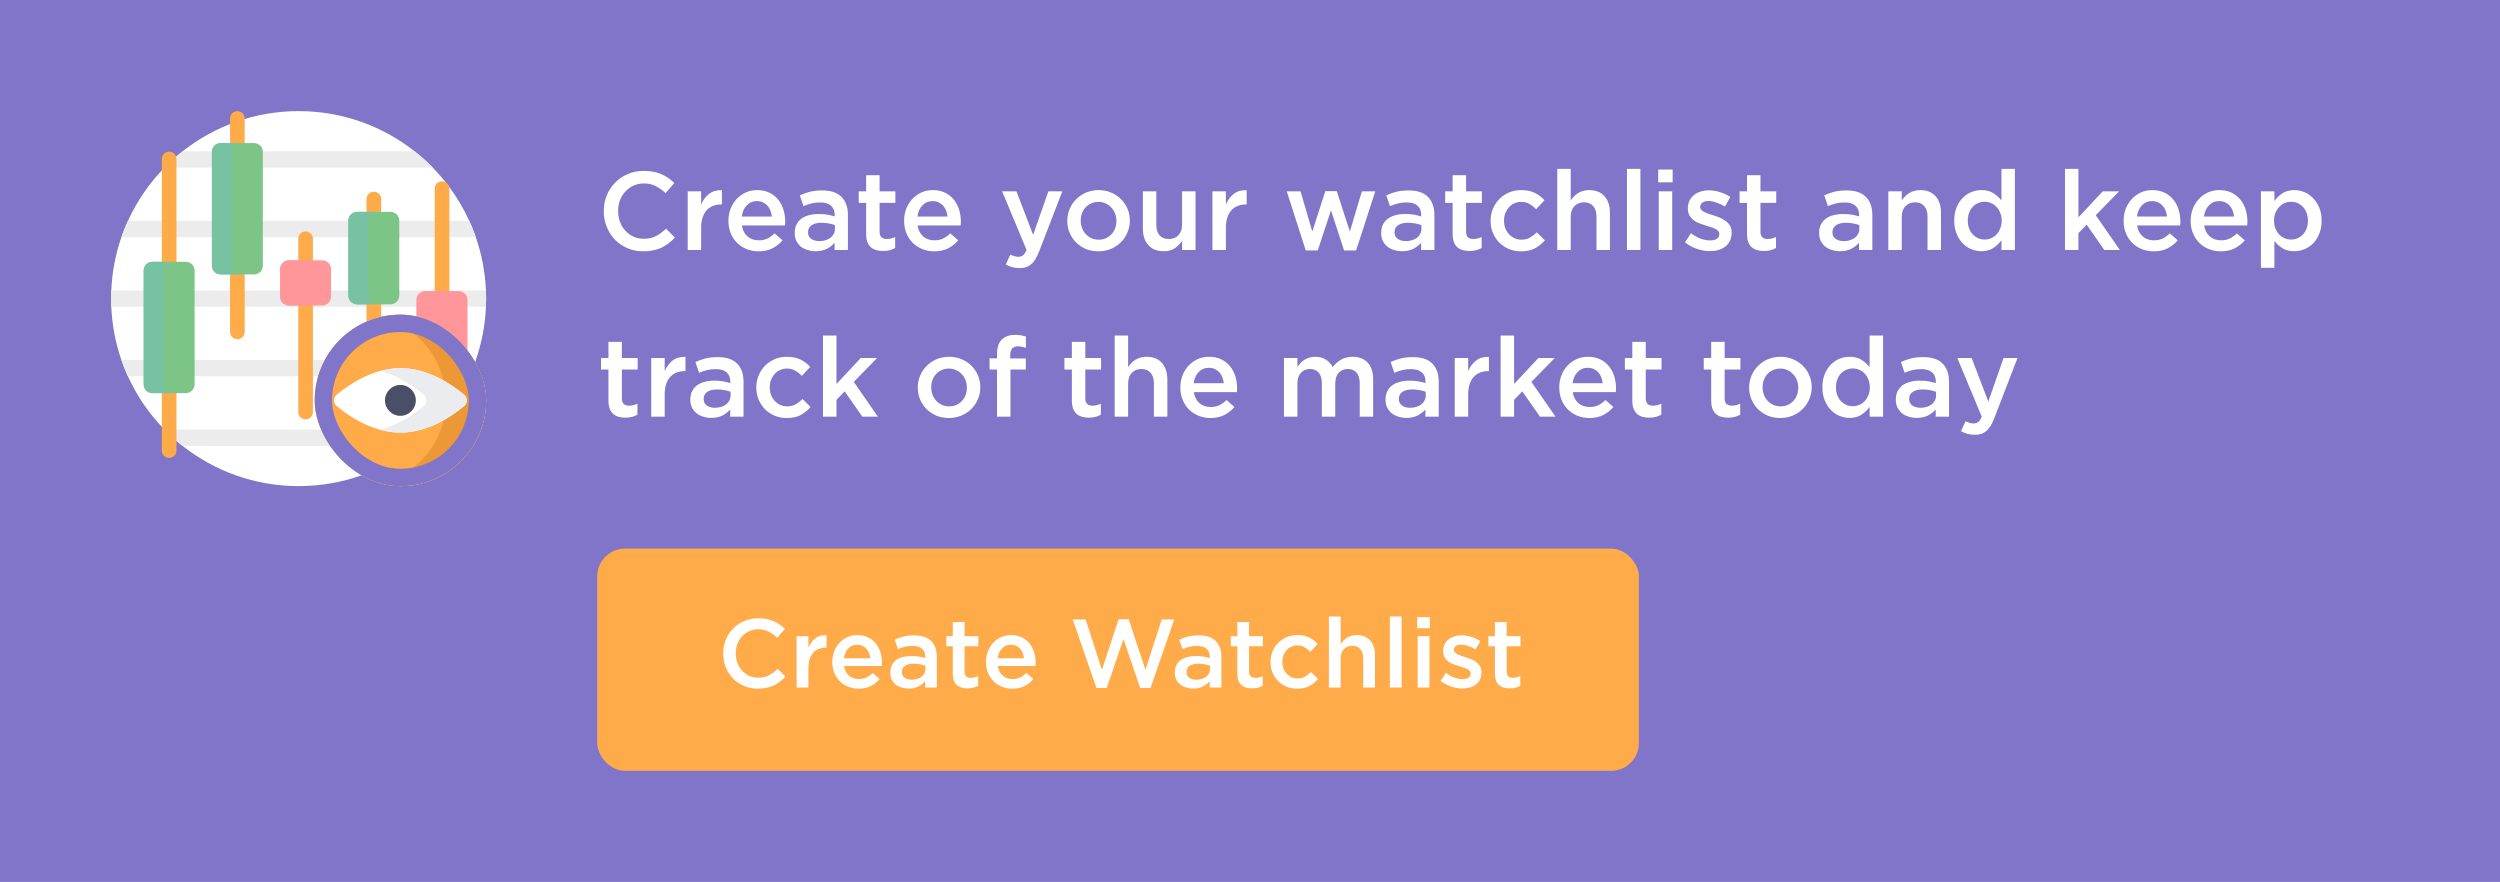
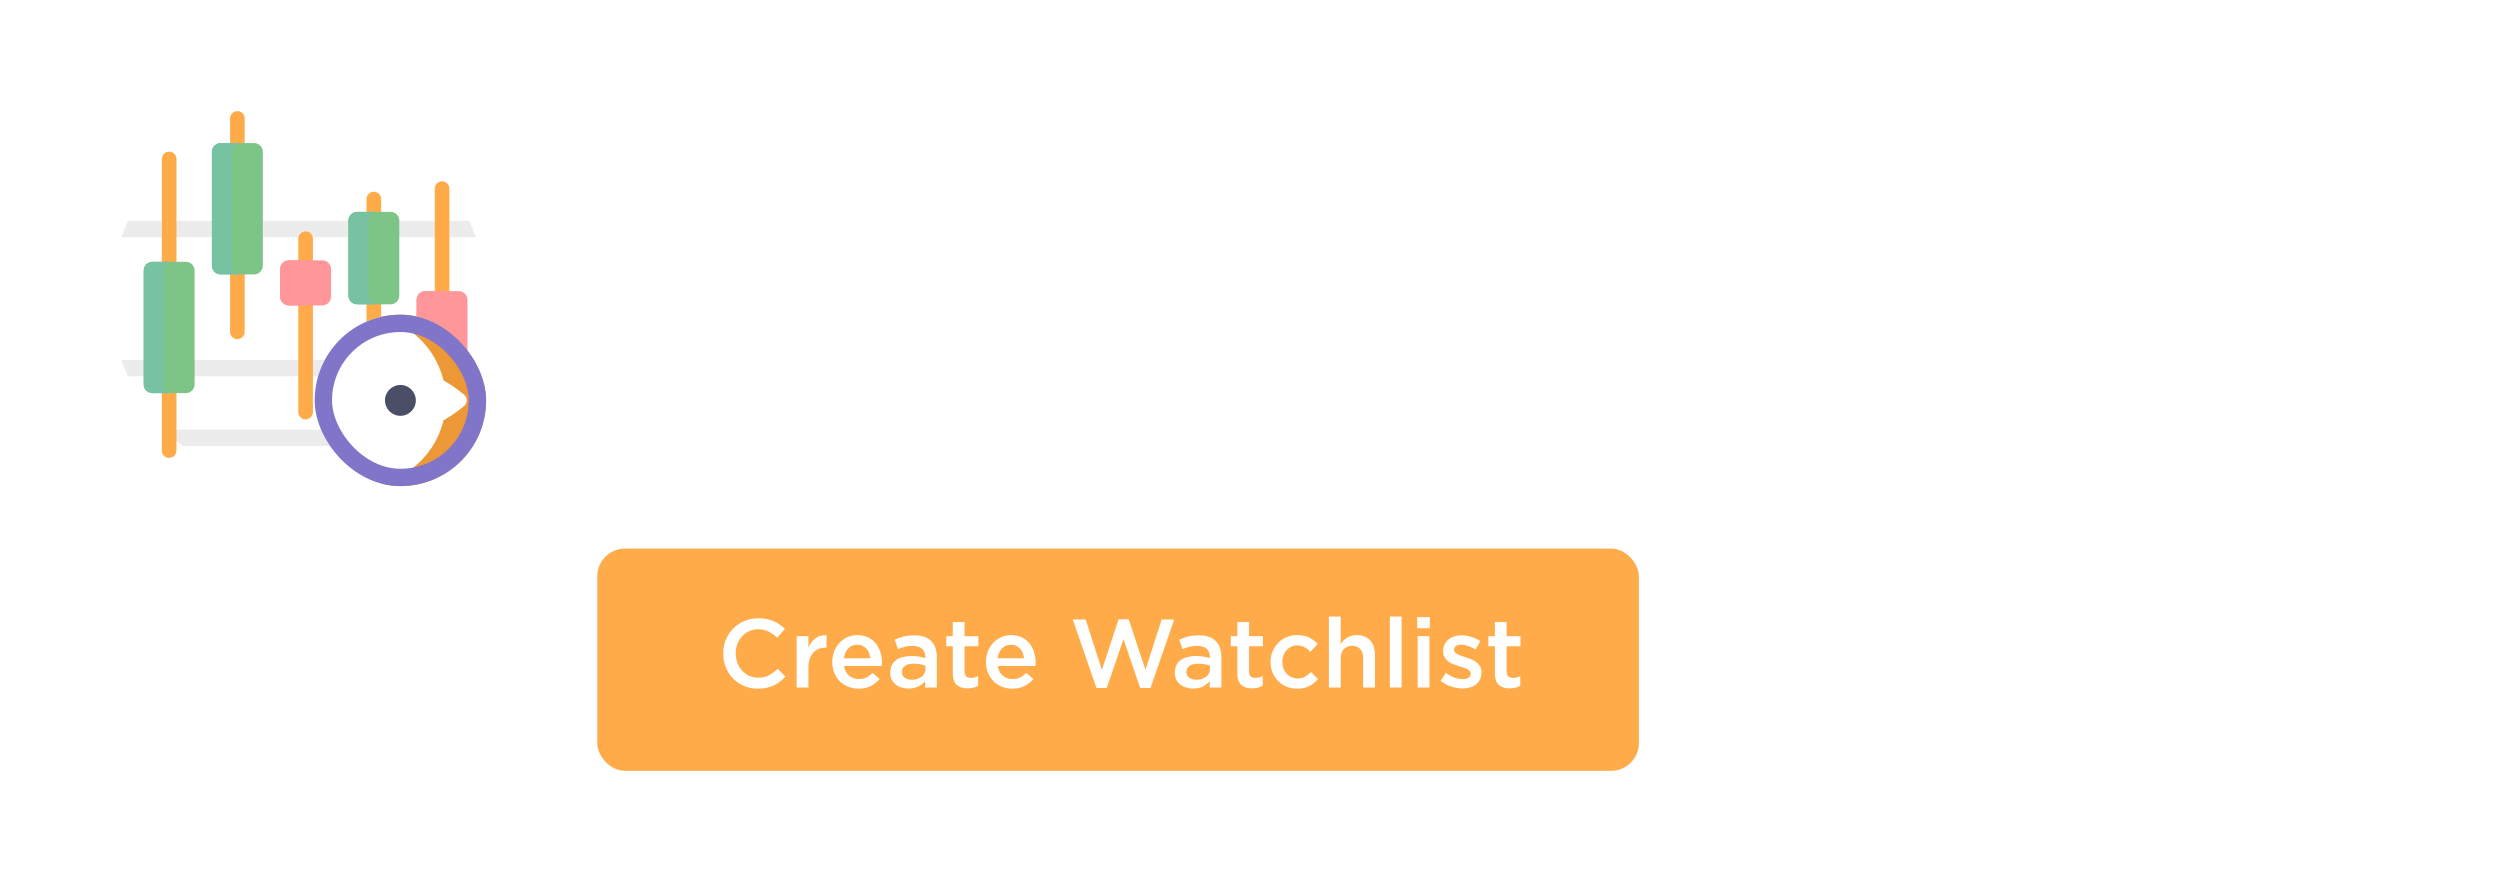
<svg xmlns="http://www.w3.org/2000/svg" width="360" height="127" viewBox="0 0 360 127" fill="none">
-   <rect width="360" height="127" fill="#8175C9" />
  <path d="M97.184 34.208L95.92 32.928C95.44 33.376 94.955 33.733 94.464 34C93.973 34.256 93.387 34.384 92.704 34.384C92.171 34.384 91.675 34.283 91.216 34.08C90.768 33.867 90.379 33.579 90.048 33.216C89.717 32.853 89.461 32.432 89.28 31.952C89.099 31.461 89.008 30.939 89.008 30.384C89.008 29.829 89.099 29.312 89.28 28.832C89.461 28.352 89.717 27.936 90.048 27.584C90.379 27.221 90.768 26.939 91.216 26.736C91.675 26.523 92.171 26.416 92.704 26.416C93.344 26.416 93.915 26.544 94.416 26.8C94.917 27.056 95.392 27.392 95.84 27.808L97.104 26.352C96.837 26.096 96.555 25.861 96.256 25.648C95.957 25.435 95.632 25.253 95.28 25.104C94.928 24.944 94.539 24.821 94.112 24.736C93.696 24.651 93.232 24.608 92.72 24.608C91.867 24.608 91.088 24.763 90.384 25.072C89.68 25.371 89.072 25.787 88.56 26.32C88.048 26.843 87.648 27.456 87.36 28.16C87.083 28.864 86.944 29.616 86.944 30.416C86.944 31.227 87.088 31.984 87.376 32.688C87.664 33.392 88.059 34.005 88.56 34.528C89.072 35.04 89.675 35.445 90.368 35.744C91.061 36.043 91.819 36.192 92.64 36.192C93.163 36.192 93.637 36.144 94.064 36.048C94.501 35.963 94.901 35.835 95.264 35.664C95.627 35.483 95.963 35.275 96.272 35.04C96.592 34.795 96.896 34.517 97.184 34.208ZM100.965 32.784C100.965 32.229 101.034 31.744 101.173 31.328C101.311 30.901 101.509 30.549 101.765 30.272C102.021 29.995 102.325 29.787 102.677 29.648C103.029 29.509 103.418 29.44 103.845 29.44H103.957V27.392C103.21 27.36 102.591 27.536 102.101 27.92C101.61 28.304 101.231 28.816 100.965 29.456V27.552H99.028V36H100.965V32.784ZM106.829 32.464H113.037C113.047 32.368 113.053 32.277 113.053 32.192C113.063 32.107 113.069 32.021 113.069 31.936C113.069 31.328 112.983 30.747 112.813 30.192C112.642 29.637 112.386 29.152 112.045 28.736C111.714 28.32 111.293 27.989 110.781 27.744C110.279 27.499 109.693 27.376 109.021 27.376C108.413 27.376 107.858 27.493 107.357 27.728C106.855 27.963 106.418 28.283 106.045 28.688C105.682 29.083 105.399 29.547 105.197 30.08C104.994 30.613 104.893 31.184 104.893 31.792C104.893 32.453 105.005 33.056 105.229 33.6C105.453 34.133 105.757 34.592 106.141 34.976C106.535 35.36 106.994 35.659 107.517 35.872C108.05 36.085 108.621 36.192 109.229 36.192C110.007 36.192 110.674 36.048 111.229 35.76C111.794 35.472 112.279 35.088 112.685 34.608L111.549 33.6C111.207 33.931 110.861 34.181 110.509 34.352C110.157 34.523 109.741 34.608 109.261 34.608C108.631 34.608 108.098 34.427 107.661 34.064C107.223 33.691 106.946 33.157 106.829 32.464ZM106.813 31.184C106.898 30.523 107.133 29.989 107.517 29.584C107.911 29.168 108.407 28.96 109.005 28.96C109.325 28.96 109.607 29.019 109.853 29.136C110.109 29.253 110.327 29.413 110.509 29.616C110.69 29.808 110.834 30.043 110.941 30.32C111.047 30.587 111.117 30.875 111.149 31.184H106.813ZM122.101 36V30.992C122.101 29.861 121.797 28.987 121.189 28.368C120.581 27.739 119.648 27.424 118.389 27.424C117.696 27.424 117.104 27.488 116.613 27.616C116.122 27.744 115.642 27.915 115.173 28.128L115.701 29.68C116.085 29.52 116.464 29.392 116.837 29.296C117.21 29.2 117.637 29.152 118.117 29.152C118.789 29.152 119.301 29.307 119.653 29.616C120.016 29.925 120.197 30.373 120.197 30.96V31.168C119.866 31.061 119.52 30.976 119.157 30.912C118.805 30.848 118.373 30.816 117.861 30.816C117.37 30.816 116.912 30.875 116.485 30.992C116.069 31.099 115.706 31.264 115.397 31.488C115.098 31.712 114.864 31.995 114.693 32.336C114.522 32.677 114.437 33.077 114.437 33.536V33.568C114.437 33.995 114.517 34.373 114.677 34.704C114.848 35.024 115.066 35.296 115.333 35.52C115.61 35.733 115.93 35.893 116.293 36C116.656 36.117 117.04 36.176 117.445 36.176C118.085 36.176 118.629 36.059 119.077 35.824C119.525 35.589 119.893 35.301 120.181 34.96V36H122.101ZM120.229 32.944C120.229 33.211 120.17 33.456 120.053 33.68C119.946 33.893 119.792 34.08 119.589 34.24C119.386 34.389 119.146 34.507 118.869 34.592C118.602 34.677 118.309 34.72 117.989 34.72C117.53 34.72 117.141 34.613 116.821 34.4C116.512 34.187 116.357 33.877 116.357 33.472V33.44C116.357 33.003 116.528 32.667 116.869 32.432C117.21 32.197 117.685 32.08 118.293 32.08C118.666 32.08 119.018 32.112 119.349 32.176C119.69 32.24 119.984 32.32 120.229 32.416V32.944ZM126.661 29.216H128.933V27.552H126.661V25.232H124.725V27.552H123.653V29.216H124.725V33.664C124.725 34.133 124.784 34.528 124.901 34.848C125.019 35.157 125.184 35.408 125.397 35.6C125.621 35.792 125.883 35.931 126.181 36.016C126.48 36.101 126.805 36.144 127.157 36.144C127.52 36.144 127.84 36.107 128.117 36.032C128.395 35.957 128.656 35.851 128.901 35.712V34.128C128.517 34.32 128.117 34.416 127.701 34.416C127.371 34.416 127.115 34.336 126.933 34.176C126.752 34.005 126.661 33.733 126.661 33.36V29.216ZM132.126 32.464H138.334C138.344 32.368 138.35 32.277 138.35 32.192C138.36 32.107 138.366 32.021 138.366 31.936C138.366 31.328 138.28 30.747 138.11 30.192C137.939 29.637 137.683 29.152 137.342 28.736C137.011 28.32 136.59 27.989 136.078 27.744C135.576 27.499 134.99 27.376 134.318 27.376C133.71 27.376 133.155 27.493 132.654 27.728C132.152 27.963 131.715 28.283 131.342 28.688C130.979 29.083 130.696 29.547 130.493 30.08C130.291 30.613 130.19 31.184 130.19 31.792C130.19 32.453 130.302 33.056 130.526 33.6C130.75 34.133 131.054 34.592 131.438 34.976C131.832 35.36 132.291 35.659 132.814 35.872C133.347 36.085 133.918 36.192 134.526 36.192C135.304 36.192 135.971 36.048 136.526 35.76C137.091 35.472 137.576 35.088 137.982 34.608L136.846 33.6C136.504 33.931 136.158 34.181 135.806 34.352C135.454 34.523 135.038 34.608 134.558 34.608C133.928 34.608 133.395 34.427 132.958 34.064C132.52 33.691 132.243 33.157 132.126 32.464ZM132.11 31.184C132.195 30.523 132.43 29.989 132.814 29.584C133.208 29.168 133.704 28.96 134.302 28.96C134.622 28.96 134.904 29.019 135.15 29.136C135.406 29.253 135.624 29.413 135.806 29.616C135.987 29.808 136.131 30.043 136.238 30.32C136.344 30.587 136.414 30.875 136.446 31.184H132.11ZM152.979 27.552H150.963L148.771 33.824L146.371 27.552H144.307L147.827 36C147.667 36.373 147.496 36.629 147.315 36.768C147.133 36.907 146.904 36.976 146.627 36.976C146.424 36.976 146.227 36.944 146.035 36.88C145.853 36.827 145.672 36.752 145.491 36.656L144.835 38.096C145.133 38.256 145.437 38.379 145.747 38.464C146.067 38.56 146.429 38.608 146.835 38.608C147.176 38.608 147.48 38.565 147.747 38.48C148.013 38.395 148.259 38.256 148.483 38.064C148.707 37.883 148.909 37.643 149.091 37.344C149.272 37.045 149.448 36.677 149.619 36.24L152.979 27.552ZM162.698 31.776C162.698 31.168 162.586 30.597 162.362 30.064C162.138 29.531 161.823 29.067 161.418 28.672C161.023 28.267 160.548 27.952 159.994 27.728C159.45 27.493 158.852 27.376 158.202 27.376C157.551 27.376 156.948 27.493 156.394 27.728C155.85 27.963 155.375 28.283 154.97 28.688C154.575 29.083 154.26 29.552 154.026 30.096C153.802 30.629 153.69 31.2 153.69 31.808C153.69 32.416 153.802 32.987 154.026 33.52C154.25 34.043 154.559 34.507 154.954 34.912C155.359 35.307 155.834 35.621 156.378 35.856C156.932 36.08 157.53 36.192 158.17 36.192C158.82 36.192 159.423 36.075 159.978 35.84C160.532 35.605 161.007 35.291 161.402 34.896C161.807 34.491 162.122 34.021 162.345 33.488C162.58 32.955 162.698 32.384 162.698 31.776ZM160.762 31.808C160.762 32.181 160.703 32.533 160.586 32.864C160.468 33.184 160.298 33.467 160.074 33.712C159.85 33.957 159.578 34.155 159.258 34.304C158.948 34.443 158.596 34.512 158.202 34.512C157.828 34.512 157.481 34.443 157.161 34.304C156.852 34.155 156.58 33.957 156.346 33.712C156.122 33.467 155.946 33.179 155.818 32.848C155.69 32.507 155.626 32.149 155.626 31.776C155.626 31.403 155.684 31.056 155.802 30.736C155.919 30.405 156.09 30.117 156.314 29.872C156.538 29.627 156.804 29.435 157.114 29.296C157.434 29.147 157.786 29.072 158.17 29.072C158.554 29.072 158.9 29.147 159.21 29.296C159.53 29.435 159.802 29.632 160.026 29.888C160.26 30.133 160.442 30.421 160.57 30.752C160.698 31.083 160.762 31.435 160.762 31.808ZM170.221 32.32C170.221 32.981 170.045 33.499 169.693 33.872C169.341 34.235 168.882 34.416 168.317 34.416C167.741 34.416 167.293 34.24 166.973 33.888C166.664 33.525 166.509 33.013 166.509 32.352V27.552H164.573V32.928C164.573 33.92 164.834 34.709 165.357 35.296C165.88 35.883 166.621 36.176 167.581 36.176C168.232 36.176 168.765 36.032 169.181 35.744C169.597 35.445 169.944 35.093 170.221 34.688V36H172.157V27.552H170.221V32.32ZM176.527 32.784C176.527 32.229 176.596 31.744 176.735 31.328C176.874 30.901 177.071 30.549 177.327 30.272C177.583 29.995 177.887 29.787 178.239 29.648C178.591 29.509 178.98 29.44 179.407 29.44H179.519V27.392C178.772 27.36 178.154 27.536 177.663 27.92C177.172 28.304 176.794 28.816 176.527 29.456V27.552H174.591V36H176.527V32.784ZM192.493 27.52H190.845L188.973 33.344L187.277 27.552H185.293L188.029 36.064H189.757L191.661 30.288L193.549 36.064H195.277L198.045 27.552H196.109L194.381 33.344L192.493 27.52ZM206.554 36V30.992C206.554 29.861 206.25 28.987 205.642 28.368C205.034 27.739 204.101 27.424 202.842 27.424C202.149 27.424 201.557 27.488 201.066 27.616C200.575 27.744 200.095 27.915 199.626 28.128L200.154 29.68C200.538 29.52 200.917 29.392 201.29 29.296C201.663 29.2 202.09 29.152 202.57 29.152C203.242 29.152 203.754 29.307 204.106 29.616C204.469 29.925 204.65 30.373 204.65 30.96V31.168C204.319 31.061 203.973 30.976 203.61 30.912C203.258 30.848 202.826 30.816 202.314 30.816C201.823 30.816 201.365 30.875 200.938 30.992C200.522 31.099 200.159 31.264 199.85 31.488C199.551 31.712 199.317 31.995 199.146 32.336C198.975 32.677 198.89 33.077 198.89 33.536V33.568C198.89 33.995 198.97 34.373 199.13 34.704C199.301 35.024 199.519 35.296 199.786 35.52C200.063 35.733 200.383 35.893 200.746 36C201.109 36.117 201.493 36.176 201.898 36.176C202.538 36.176 203.082 36.059 203.53 35.824C203.978 35.589 204.346 35.301 204.634 34.96V36H206.554ZM204.682 32.944C204.682 33.211 204.623 33.456 204.506 33.68C204.399 33.893 204.245 34.08 204.042 34.24C203.839 34.389 203.599 34.507 203.322 34.592C203.055 34.677 202.762 34.72 202.442 34.72C201.983 34.72 201.594 34.613 201.274 34.4C200.965 34.187 200.81 33.877 200.81 33.472V33.44C200.81 33.003 200.981 32.667 201.322 32.432C201.663 32.197 202.138 32.08 202.746 32.08C203.119 32.08 203.471 32.112 203.802 32.176C204.143 32.24 204.437 32.32 204.682 32.416V32.944ZM211.115 29.216H213.387V27.552H211.115V25.232H209.179V27.552H208.107V29.216H209.179V33.664C209.179 34.133 209.237 34.528 209.355 34.848C209.472 35.157 209.637 35.408 209.851 35.6C210.075 35.792 210.336 35.931 210.635 36.016C210.933 36.101 211.259 36.144 211.611 36.144C211.973 36.144 212.293 36.107 212.571 36.032C212.848 35.957 213.109 35.851 213.355 35.712V34.128C212.971 34.32 212.571 34.416 212.155 34.416C211.824 34.416 211.568 34.336 211.387 34.176C211.205 34.005 211.115 33.733 211.115 33.36V29.216ZM222.467 34.608L221.299 33.456C220.989 33.765 220.659 34.021 220.307 34.224C219.965 34.416 219.565 34.512 219.107 34.512C218.733 34.512 218.392 34.443 218.083 34.304C217.773 34.155 217.507 33.957 217.283 33.712C217.059 33.467 216.883 33.179 216.755 32.848C216.637 32.517 216.579 32.16 216.579 31.776C216.579 31.403 216.637 31.056 216.755 30.736C216.883 30.405 217.053 30.117 217.267 29.872C217.48 29.627 217.736 29.435 218.035 29.296C218.333 29.147 218.659 29.072 219.011 29.072C219.501 29.072 219.912 29.173 220.243 29.376C220.584 29.568 220.904 29.819 221.203 30.128L222.403 28.832C222.008 28.395 221.544 28.043 221.011 27.776C220.488 27.509 219.827 27.376 219.027 27.376C218.397 27.376 217.811 27.493 217.267 27.728C216.733 27.963 216.269 28.283 215.875 28.688C215.491 29.093 215.187 29.563 214.963 30.096C214.749 30.629 214.643 31.2 214.643 31.808C214.643 32.416 214.749 32.987 214.963 33.52C215.187 34.043 215.491 34.507 215.875 34.912C216.269 35.307 216.733 35.621 217.267 35.856C217.8 36.08 218.381 36.192 219.011 36.192C219.832 36.192 220.509 36.048 221.043 35.76C221.576 35.461 222.051 35.077 222.467 34.608ZM226.183 31.232C226.183 30.571 226.359 30.059 226.711 29.696C227.063 29.323 227.522 29.136 228.087 29.136C228.663 29.136 229.106 29.317 229.415 29.68C229.735 30.032 229.895 30.539 229.895 31.2V36H231.831V30.624C231.831 29.632 231.57 28.843 231.047 28.256C230.525 27.669 229.783 27.376 228.823 27.376C228.493 27.376 228.194 27.419 227.927 27.504C227.671 27.579 227.431 27.685 227.207 27.824C226.994 27.963 226.802 28.123 226.631 28.304C226.471 28.475 226.322 28.661 226.183 28.864V24.32H224.247V36H226.183V31.232ZM236.217 36V24.32H234.281V36H236.217ZM240.859 26.256V24.416H238.779V26.256H240.859ZM240.795 36V27.552H238.859V36H240.795ZM249.357 33.504V33.472C249.357 33.088 249.277 32.763 249.117 32.496C248.957 32.229 248.749 32.005 248.493 31.824C248.248 31.632 247.971 31.472 247.661 31.344C247.352 31.216 247.043 31.104 246.733 31.008C246.488 30.933 246.248 30.859 246.013 30.784C245.789 30.699 245.587 30.613 245.405 30.528C245.235 30.432 245.096 30.331 244.989 30.224C244.883 30.107 244.829 29.973 244.829 29.824V29.792C244.829 29.547 244.931 29.344 245.133 29.184C245.347 29.024 245.64 28.944 246.013 28.944C246.365 28.944 246.749 29.019 247.165 29.168C247.581 29.307 247.992 29.499 248.397 29.744L249.165 28.368C248.717 28.069 248.221 27.835 247.677 27.664C247.133 27.493 246.595 27.408 246.061 27.408C245.645 27.408 245.251 27.467 244.877 27.584C244.515 27.701 244.195 27.872 243.917 28.096C243.651 28.32 243.437 28.592 243.277 28.912C243.128 29.232 243.053 29.589 243.053 29.984V30.016C243.053 30.421 243.133 30.763 243.293 31.04C243.453 31.307 243.656 31.536 243.901 31.728C244.157 31.909 244.44 32.059 244.749 32.176C245.069 32.293 245.384 32.4 245.693 32.496C245.939 32.571 246.173 32.645 246.397 32.72C246.632 32.784 246.835 32.864 247.005 32.96C247.187 33.045 247.325 33.147 247.421 33.264C247.528 33.381 247.581 33.52 247.581 33.68V33.712C247.581 33.989 247.464 34.213 247.229 34.384C247.005 34.544 246.685 34.624 246.269 34.624C245.832 34.624 245.373 34.539 244.893 34.368C244.424 34.187 243.96 33.925 243.501 33.584L242.637 34.896C243.171 35.312 243.747 35.627 244.365 35.84C244.995 36.053 245.613 36.16 246.221 36.16C246.659 36.16 247.069 36.107 247.453 36C247.837 35.883 248.168 35.717 248.445 35.504C248.733 35.28 248.957 35.003 249.117 34.672C249.277 34.341 249.357 33.952 249.357 33.504ZM253.505 29.216H255.777V27.552H253.505V25.232H251.569V27.552H250.497V29.216H251.569V33.664C251.569 34.133 251.628 34.528 251.745 34.848C251.862 35.157 252.028 35.408 252.241 35.6C252.465 35.792 252.726 35.931 253.025 36.016C253.324 36.101 253.649 36.144 254.001 36.144C254.364 36.144 254.684 36.107 254.961 36.032C255.238 35.957 255.5 35.851 255.745 35.712V34.128C255.361 34.32 254.961 34.416 254.545 34.416C254.214 34.416 253.958 34.336 253.777 34.176C253.596 34.005 253.505 33.733 253.505 33.36V29.216ZM269.617 36V30.992C269.617 29.861 269.313 28.987 268.705 28.368C268.097 27.739 267.163 27.424 265.905 27.424C265.211 27.424 264.619 27.488 264.129 27.616C263.638 27.744 263.158 27.915 262.689 28.128L263.217 29.68C263.601 29.52 263.979 29.392 264.353 29.296C264.726 29.2 265.153 29.152 265.633 29.152C266.305 29.152 266.817 29.307 267.169 29.616C267.531 29.925 267.713 30.373 267.713 30.96V31.168C267.382 31.061 267.035 30.976 266.673 30.912C266.321 30.848 265.889 30.816 265.377 30.816C264.886 30.816 264.427 30.875 264.001 30.992C263.585 31.099 263.222 31.264 262.913 31.488C262.614 31.712 262.379 31.995 262.209 32.336C262.038 32.677 261.953 33.077 261.953 33.536V33.568C261.953 33.995 262.033 34.373 262.193 34.704C262.363 35.024 262.582 35.296 262.849 35.52C263.126 35.733 263.446 35.893 263.809 36C264.171 36.117 264.555 36.176 264.961 36.176C265.601 36.176 266.145 36.059 266.593 35.824C267.041 35.589 267.409 35.301 267.697 34.96V36H269.617ZM267.745 32.944C267.745 33.211 267.686 33.456 267.569 33.68C267.462 33.893 267.307 34.08 267.105 34.24C266.902 34.389 266.662 34.507 266.385 34.592C266.118 34.677 265.825 34.72 265.505 34.72C265.046 34.72 264.657 34.613 264.337 34.4C264.027 34.187 263.873 33.877 263.873 33.472V33.44C263.873 33.003 264.043 32.667 264.385 32.432C264.726 32.197 265.201 32.08 265.809 32.08C266.182 32.08 266.534 32.112 266.865 32.176C267.206 32.24 267.499 32.32 267.745 32.416V32.944ZM273.855 31.232C273.855 30.571 274.031 30.059 274.383 29.696C274.735 29.323 275.194 29.136 275.759 29.136C276.335 29.136 276.778 29.317 277.087 29.68C277.407 30.032 277.567 30.539 277.567 31.2V36H279.503V30.624C279.503 29.632 279.242 28.843 278.719 28.256C278.196 27.669 277.455 27.376 276.495 27.376C276.164 27.376 275.866 27.419 275.599 27.504C275.343 27.579 275.103 27.685 274.879 27.824C274.666 27.963 274.474 28.123 274.303 28.304C274.143 28.475 273.994 28.661 273.855 28.864V27.552H271.919V36H273.855V31.232ZM290.145 36V24.32H288.209V28.864C287.9 28.469 287.516 28.123 287.057 27.824C286.598 27.525 286.022 27.376 285.329 27.376C284.828 27.376 284.337 27.472 283.857 27.664C283.388 27.856 282.972 28.144 282.609 28.528C282.246 28.901 281.953 29.36 281.729 29.904C281.516 30.448 281.409 31.072 281.409 31.776C281.409 32.48 281.521 33.104 281.745 33.648C281.969 34.192 282.262 34.656 282.625 35.04C282.988 35.413 283.404 35.696 283.873 35.888C284.342 36.08 284.828 36.176 285.329 36.176C286.012 36.176 286.582 36.021 287.041 35.712C287.51 35.403 287.9 35.029 288.209 34.592V36H290.145ZM288.241 31.776C288.241 32.192 288.172 32.565 288.033 32.896C287.905 33.227 287.729 33.515 287.505 33.76C287.281 33.995 287.02 34.176 286.721 34.304C286.422 34.432 286.113 34.496 285.793 34.496C285.462 34.496 285.148 34.432 284.849 34.304C284.561 34.176 284.305 33.995 284.081 33.76C283.857 33.525 283.681 33.243 283.553 32.912C283.425 32.571 283.361 32.192 283.361 31.776C283.361 31.349 283.425 30.971 283.553 30.64C283.681 30.299 283.857 30.011 284.081 29.776C284.305 29.541 284.561 29.365 284.849 29.248C285.148 29.12 285.462 29.056 285.793 29.056C286.113 29.056 286.422 29.12 286.721 29.248C287.02 29.376 287.281 29.563 287.505 29.808C287.729 30.043 287.905 30.325 288.033 30.656C288.172 30.987 288.241 31.36 288.241 31.776ZM301.789 30.992L305.149 27.552H302.797L299.293 31.296V24.32H297.357V36H299.293V33.584L300.477 32.352L303.021 36H305.261L301.789 30.992ZM307.735 32.464H313.943C313.954 32.368 313.959 32.277 313.959 32.192C313.97 32.107 313.975 32.021 313.975 31.936C313.975 31.328 313.89 30.747 313.719 30.192C313.548 29.637 313.292 29.152 312.951 28.736C312.62 28.32 312.199 27.989 311.687 27.744C311.186 27.499 310.599 27.376 309.927 27.376C309.319 27.376 308.764 27.493 308.263 27.728C307.762 27.963 307.324 28.283 306.951 28.688C306.588 29.083 306.306 29.547 306.103 30.08C305.9 30.613 305.799 31.184 305.799 31.792C305.799 32.453 305.911 33.056 306.135 33.6C306.359 34.133 306.663 34.592 307.047 34.976C307.442 35.36 307.9 35.659 308.423 35.872C308.956 36.085 309.527 36.192 310.135 36.192C310.914 36.192 311.58 36.048 312.135 35.76C312.7 35.472 313.186 35.088 313.591 34.608L312.455 33.6C312.114 33.931 311.767 34.181 311.415 34.352C311.063 34.523 310.647 34.608 310.167 34.608C309.538 34.608 309.004 34.427 308.567 34.064C308.13 33.691 307.852 33.157 307.735 32.464ZM307.719 31.184C307.804 30.523 308.039 29.989 308.423 29.584C308.818 29.168 309.314 28.96 309.911 28.96C310.231 28.96 310.514 29.019 310.759 29.136C311.015 29.253 311.234 29.413 311.415 29.616C311.596 29.808 311.74 30.043 311.847 30.32C311.954 30.587 312.023 30.875 312.055 31.184H307.719ZM317.391 32.464H323.599C323.61 32.368 323.615 32.277 323.615 32.192C323.626 32.107 323.631 32.021 323.631 31.936C323.631 31.328 323.546 30.747 323.375 30.192C323.204 29.637 322.948 29.152 322.607 28.736C322.276 28.32 321.855 27.989 321.343 27.744C320.842 27.499 320.255 27.376 319.583 27.376C318.975 27.376 318.42 27.493 317.919 27.728C317.418 27.963 316.98 28.283 316.607 28.688C316.244 29.083 315.962 29.547 315.759 30.08C315.556 30.613 315.455 31.184 315.455 31.792C315.455 32.453 315.567 33.056 315.791 33.6C316.015 34.133 316.319 34.592 316.703 34.976C317.098 35.36 317.556 35.659 318.079 35.872C318.612 36.085 319.183 36.192 319.791 36.192C320.57 36.192 321.236 36.048 321.791 35.76C322.356 35.472 322.842 35.088 323.247 34.608L322.111 33.6C321.77 33.931 321.423 34.181 321.071 34.352C320.719 34.523 320.303 34.608 319.823 34.608C319.194 34.608 318.66 34.427 318.223 34.064C317.786 33.691 317.508 33.157 317.391 32.464ZM317.375 31.184C317.46 30.523 317.695 29.989 318.079 29.584C318.474 29.168 318.97 28.96 319.567 28.96C319.887 28.96 320.17 29.019 320.415 29.136C320.671 29.253 320.89 29.413 321.071 29.616C321.252 29.808 321.396 30.043 321.503 30.32C321.61 30.587 321.679 30.875 321.711 31.184H317.375ZM334.311 31.776C334.311 31.072 334.199 30.448 333.975 29.904C333.751 29.36 333.453 28.901 333.079 28.528C332.717 28.144 332.301 27.856 331.831 27.664C331.362 27.472 330.877 27.376 330.375 27.376C329.693 27.376 329.122 27.531 328.663 27.84C328.205 28.139 327.821 28.512 327.511 28.96V27.552H325.575V38.56H327.511V34.688C327.81 35.083 328.189 35.429 328.647 35.728C329.106 36.027 329.682 36.176 330.375 36.176C330.877 36.176 331.362 36.08 331.831 35.888C332.311 35.696 332.733 35.413 333.095 35.04C333.469 34.656 333.762 34.192 333.975 33.648C334.199 33.104 334.311 32.48 334.311 31.776ZM332.343 31.776C332.343 32.192 332.279 32.571 332.151 32.912C332.023 33.243 331.847 33.525 331.623 33.76C331.41 33.995 331.154 34.176 330.855 34.304C330.567 34.432 330.258 34.496 329.927 34.496C329.597 34.496 329.282 34.432 328.983 34.304C328.685 34.176 328.423 33.995 328.199 33.76C327.975 33.515 327.794 33.227 327.655 32.896C327.527 32.565 327.463 32.192 327.463 31.776C327.463 31.36 327.527 30.987 327.655 30.656C327.794 30.325 327.975 30.043 328.199 29.808C328.423 29.563 328.685 29.376 328.983 29.248C329.282 29.12 329.597 29.056 329.927 29.056C330.258 29.056 330.567 29.12 330.855 29.248C331.154 29.376 331.41 29.557 331.623 29.792C331.847 30.027 332.023 30.315 332.151 30.656C332.279 30.987 332.343 31.36 332.343 31.776ZM89.552 53.216H91.824V51.552H89.552V49.232H87.616V51.552H86.544V53.216H87.616V57.664C87.616 58.133 87.675 58.528 87.792 58.848C87.909 59.157 88.075 59.408 88.288 59.6C88.512 59.792 88.773 59.931 89.072 60.016C89.371 60.101 89.696 60.144 90.048 60.144C90.411 60.144 90.731 60.107 91.008 60.032C91.285 59.957 91.547 59.851 91.792 59.712V58.128C91.408 58.32 91.008 58.416 90.592 58.416C90.261 58.416 90.005 58.336 89.824 58.176C89.643 58.005 89.552 57.733 89.552 57.36V53.216ZM95.715 56.784C95.715 56.229 95.784 55.744 95.922 55.328C96.061 54.901 96.258 54.549 96.514 54.272C96.77 53.995 97.075 53.787 97.427 53.648C97.778 53.509 98.168 53.44 98.594 53.44H98.707V51.392C97.96 51.36 97.341 51.536 96.85 51.92C96.36 52.304 95.981 52.816 95.715 53.456V51.552H93.778V60H95.715V56.784ZM107.07 60V54.992C107.07 53.861 106.766 52.987 106.158 52.368C105.55 51.739 104.616 51.424 103.358 51.424C102.664 51.424 102.072 51.488 101.582 51.616C101.091 51.744 100.611 51.915 100.142 52.128L100.67 53.68C101.054 53.52 101.432 53.392 101.806 53.296C102.179 53.2 102.606 53.152 103.086 53.152C103.758 53.152 104.27 53.307 104.622 53.616C104.984 53.925 105.166 54.373 105.166 54.96V55.168C104.835 55.061 104.488 54.976 104.126 54.912C103.774 54.848 103.342 54.816 102.83 54.816C102.339 54.816 101.88 54.875 101.454 54.992C101.038 55.099 100.675 55.264 100.366 55.488C100.067 55.712 99.832 55.995 99.662 56.336C99.491 56.677 99.406 57.077 99.406 57.536V57.568C99.406 57.995 99.486 58.373 99.646 58.704C99.816 59.024 100.035 59.296 100.302 59.52C100.579 59.733 100.899 59.893 101.262 60C101.624 60.117 102.008 60.176 102.414 60.176C103.054 60.176 103.598 60.059 104.046 59.824C104.494 59.589 104.862 59.301 105.15 58.96V60H107.07ZM105.198 56.944C105.198 57.211 105.139 57.456 105.022 57.68C104.915 57.893 104.76 58.08 104.558 58.24C104.355 58.389 104.115 58.507 103.838 58.592C103.571 58.677 103.278 58.72 102.958 58.72C102.499 58.72 102.11 58.613 101.79 58.4C101.48 58.187 101.326 57.877 101.326 57.472V57.44C101.326 57.003 101.496 56.667 101.838 56.432C102.179 56.197 102.654 56.08 103.262 56.08C103.635 56.08 103.987 56.112 104.318 56.176C104.659 56.24 104.952 56.32 105.198 56.416V56.944ZM116.732 58.608L115.564 57.456C115.255 57.765 114.924 58.021 114.572 58.224C114.231 58.416 113.831 58.512 113.372 58.512C112.999 58.512 112.658 58.443 112.348 58.304C112.039 58.155 111.772 57.957 111.548 57.712C111.324 57.467 111.148 57.179 111.02 56.848C110.903 56.517 110.844 56.16 110.844 55.776C110.844 55.403 110.903 55.056 111.02 54.736C111.148 54.405 111.319 54.117 111.532 53.872C111.746 53.627 112.002 53.435 112.3 53.296C112.599 53.147 112.924 53.072 113.276 53.072C113.767 53.072 114.178 53.173 114.508 53.376C114.85 53.568 115.17 53.819 115.468 54.128L116.668 52.832C116.274 52.395 115.81 52.043 115.276 51.776C114.754 51.509 114.092 51.376 113.292 51.376C112.663 51.376 112.076 51.493 111.532 51.728C110.999 51.963 110.535 52.283 110.14 52.688C109.756 53.093 109.452 53.563 109.228 54.096C109.015 54.629 108.908 55.2 108.908 55.808C108.908 56.416 109.015 56.987 109.228 57.52C109.452 58.043 109.756 58.507 110.14 58.912C110.535 59.307 110.999 59.621 111.532 59.856C112.066 60.08 112.647 60.192 113.276 60.192C114.098 60.192 114.775 60.048 115.308 59.76C115.842 59.461 116.316 59.077 116.732 58.608ZM122.945 54.992L126.305 51.552H123.953L120.449 55.296V48.32H118.513V60H120.449V57.584L121.633 56.352L124.177 60H126.417L122.945 54.992ZM141.166 55.776C141.166 55.168 141.054 54.597 140.83 54.064C140.606 53.531 140.292 53.067 139.886 52.672C139.492 52.267 139.017 51.952 138.462 51.728C137.918 51.493 137.321 51.376 136.67 51.376C136.02 51.376 135.417 51.493 134.862 51.728C134.318 51.963 133.844 52.283 133.438 52.688C133.044 53.083 132.729 53.552 132.494 54.096C132.27 54.629 132.158 55.2 132.158 55.808C132.158 56.416 132.27 56.987 132.494 57.52C132.718 58.043 133.028 58.507 133.422 58.912C133.828 59.307 134.302 59.621 134.846 59.856C135.401 60.08 135.998 60.192 136.638 60.192C137.289 60.192 137.892 60.075 138.446 59.84C139.001 59.605 139.476 59.291 139.87 58.896C140.276 58.491 140.59 58.021 140.814 57.488C141.049 56.955 141.166 56.384 141.166 55.776ZM139.23 55.808C139.23 56.181 139.172 56.533 139.054 56.864C138.937 57.184 138.766 57.467 138.542 57.712C138.318 57.957 138.046 58.155 137.726 58.304C137.417 58.443 137.065 58.512 136.67 58.512C136.297 58.512 135.95 58.443 135.63 58.304C135.321 58.155 135.049 57.957 134.814 57.712C134.59 57.467 134.414 57.179 134.286 56.848C134.158 56.507 134.094 56.149 134.094 55.776C134.094 55.403 134.153 55.056 134.27 54.736C134.388 54.405 134.558 54.117 134.782 53.872C135.006 53.627 135.273 53.435 135.582 53.296C135.902 53.147 136.254 53.072 136.638 53.072C137.022 53.072 137.369 53.147 137.678 53.296C137.998 53.435 138.27 53.632 138.494 53.888C138.729 54.133 138.91 54.421 139.038 54.752C139.166 55.083 139.23 55.435 139.23 55.808ZM145.474 51.616V51.152C145.474 50.299 145.847 49.872 146.594 49.872C146.807 49.872 146.999 49.893 147.17 49.936C147.351 49.968 147.538 50.016 147.73 50.08V48.448C147.517 48.384 147.287 48.331 147.042 48.288C146.797 48.245 146.503 48.224 146.162 48.224C145.33 48.224 144.69 48.453 144.242 48.912C143.794 49.36 143.57 50.053 143.57 50.992V51.6H142.498V53.216H143.57V60H145.506V53.216H147.714V51.616H145.474ZM156.286 53.216H158.558V51.552H156.286V49.232H154.35V51.552H153.278V53.216H154.35V57.664C154.35 58.133 154.409 58.528 154.526 58.848C154.644 59.157 154.809 59.408 155.022 59.6C155.246 59.792 155.508 59.931 155.806 60.016C156.105 60.101 156.43 60.144 156.782 60.144C157.145 60.144 157.465 60.107 157.742 60.032C158.02 59.957 158.281 59.851 158.526 59.712V58.128C158.142 58.32 157.742 58.416 157.326 58.416C156.996 58.416 156.74 58.336 156.558 58.176C156.377 58.005 156.286 57.733 156.286 57.36V53.216ZM162.449 55.232C162.449 54.571 162.625 54.059 162.977 53.696C163.329 53.323 163.788 53.136 164.353 53.136C164.929 53.136 165.372 53.317 165.681 53.68C166.001 54.032 166.161 54.539 166.161 55.2V60H168.097V54.624C168.097 53.632 167.836 52.843 167.313 52.256C166.79 51.669 166.049 51.376 165.089 51.376C164.758 51.376 164.46 51.419 164.193 51.504C163.937 51.579 163.697 51.685 163.473 51.824C163.26 51.963 163.068 52.123 162.897 52.304C162.737 52.475 162.588 52.661 162.449 52.864V48.32H160.513V60H162.449V55.232ZM171.907 56.464H178.115C178.125 56.368 178.131 56.277 178.131 56.192C178.141 56.107 178.147 56.021 178.147 55.936C178.147 55.328 178.061 54.747 177.891 54.192C177.72 53.637 177.464 53.152 177.123 52.736C176.792 52.32 176.371 51.989 175.859 51.744C175.357 51.499 174.771 51.376 174.099 51.376C173.491 51.376 172.936 51.493 172.435 51.728C171.933 51.963 171.496 52.283 171.123 52.688C170.76 53.083 170.477 53.547 170.275 54.08C170.072 54.613 169.971 55.184 169.971 55.792C169.971 56.453 170.083 57.056 170.307 57.6C170.531 58.133 170.835 58.592 171.219 58.976C171.613 59.36 172.072 59.659 172.595 59.872C173.128 60.085 173.699 60.192 174.307 60.192C175.085 60.192 175.752 60.048 176.307 59.76C176.872 59.472 177.357 59.088 177.763 58.608L176.627 57.6C176.285 57.931 175.939 58.181 175.587 58.352C175.235 58.523 174.819 58.608 174.339 58.608C173.709 58.608 173.176 58.427 172.739 58.064C172.301 57.691 172.024 57.157 171.907 56.464ZM171.891 55.184C171.976 54.523 172.211 53.989 172.595 53.584C172.989 53.168 173.485 52.96 174.083 52.96C174.403 52.96 174.685 53.019 174.931 53.136C175.187 53.253 175.405 53.413 175.587 53.616C175.768 53.808 175.912 54.043 176.019 54.32C176.125 54.587 176.195 54.875 176.227 55.184H171.891ZM191.912 52.864C191.688 52.416 191.363 52.059 190.936 51.792C190.52 51.515 190.008 51.376 189.4 51.376C189.08 51.376 188.787 51.419 188.52 51.504C188.264 51.579 188.029 51.685 187.816 51.824C187.613 51.963 187.432 52.117 187.272 52.288C187.112 52.459 186.963 52.64 186.824 52.832V51.552H184.888V60H186.824V55.248C186.824 54.587 186.989 54.069 187.32 53.696C187.651 53.323 188.088 53.136 188.632 53.136C189.176 53.136 189.597 53.312 189.896 53.664C190.195 54.016 190.344 54.523 190.344 55.184V60H192.28V55.232C192.28 54.549 192.445 54.032 192.776 53.68C193.117 53.317 193.555 53.136 194.088 53.136C194.632 53.136 195.053 53.312 195.352 53.664C195.651 54.016 195.8 54.528 195.8 55.2V60H197.736V54.608C197.736 53.573 197.475 52.779 196.952 52.224C196.429 51.659 195.704 51.376 194.776 51.376C194.136 51.376 193.581 51.515 193.112 51.792C192.653 52.059 192.253 52.416 191.912 52.864ZM207.179 60V54.992C207.179 53.861 206.875 52.987 206.267 52.368C205.659 51.739 204.726 51.424 203.467 51.424C202.774 51.424 202.182 51.488 201.691 51.616C201.2 51.744 200.72 51.915 200.251 52.128L200.779 53.68C201.163 53.52 201.542 53.392 201.915 53.296C202.288 53.2 202.715 53.152 203.195 53.152C203.867 53.152 204.379 53.307 204.731 53.616C205.094 53.925 205.275 54.373 205.275 54.96V55.168C204.944 55.061 204.598 54.976 204.235 54.912C203.883 54.848 203.451 54.816 202.939 54.816C202.448 54.816 201.99 54.875 201.563 54.992C201.147 55.099 200.784 55.264 200.475 55.488C200.176 55.712 199.942 55.995 199.771 56.336C199.6 56.677 199.515 57.077 199.515 57.536V57.568C199.515 57.995 199.595 58.373 199.755 58.704C199.926 59.024 200.144 59.296 200.411 59.52C200.688 59.733 201.008 59.893 201.371 60C201.734 60.117 202.118 60.176 202.523 60.176C203.163 60.176 203.707 60.059 204.155 59.824C204.603 59.589 204.971 59.301 205.259 58.96V60H207.179ZM205.307 56.944C205.307 57.211 205.248 57.456 205.131 57.68C205.024 57.893 204.87 58.08 204.667 58.24C204.464 58.389 204.224 58.507 203.947 58.592C203.68 58.677 203.387 58.72 203.067 58.72C202.608 58.72 202.219 58.613 201.899 58.4C201.59 58.187 201.435 57.877 201.435 57.472V57.44C201.435 57.003 201.606 56.667 201.947 56.432C202.288 56.197 202.763 56.08 203.371 56.08C203.744 56.08 204.096 56.112 204.427 56.176C204.768 56.24 205.062 56.32 205.307 56.416V56.944ZM211.418 56.784C211.418 56.229 211.487 55.744 211.626 55.328C211.764 54.901 211.962 54.549 212.218 54.272C212.474 53.995 212.778 53.787 213.13 53.648C213.482 53.509 213.871 53.44 214.298 53.44H214.41V51.392C213.663 51.36 213.044 51.536 212.554 51.92C212.063 52.304 211.684 52.816 211.418 53.456V51.552H209.482V60H211.418V56.784ZM220.523 54.992L223.883 51.552H221.531L218.027 55.296V48.32H216.091V60H218.027V57.584L219.211 56.352L221.755 60H223.995L220.523 54.992ZM226.469 56.464H232.677C232.688 56.368 232.693 56.277 232.693 56.192C232.704 56.107 232.709 56.021 232.709 55.936C232.709 55.328 232.624 54.747 232.453 54.192C232.283 53.637 232.027 53.152 231.685 52.736C231.355 52.32 230.933 51.989 230.421 51.744C229.92 51.499 229.333 51.376 228.661 51.376C228.053 51.376 227.499 51.493 226.997 51.728C226.496 51.963 226.059 52.283 225.685 52.688C225.323 53.083 225.04 53.547 224.837 54.08C224.635 54.613 224.533 55.184 224.533 55.792C224.533 56.453 224.645 57.056 224.869 57.6C225.093 58.133 225.397 58.592 225.781 58.976C226.176 59.36 226.635 59.659 227.157 59.872C227.691 60.085 228.261 60.192 228.869 60.192C229.648 60.192 230.315 60.048 230.869 59.76C231.435 59.472 231.92 59.088 232.325 58.608L231.189 57.6C230.848 57.931 230.501 58.181 230.149 58.352C229.797 58.523 229.381 58.608 228.901 58.608C228.272 58.608 227.739 58.427 227.301 58.064C226.864 57.691 226.587 57.157 226.469 56.464ZM226.453 55.184C226.539 54.523 226.773 53.989 227.157 53.584C227.552 53.168 228.048 52.96 228.645 52.96C228.965 52.96 229.248 53.019 229.493 53.136C229.749 53.253 229.968 53.413 230.149 53.616C230.331 53.808 230.475 54.043 230.581 54.32C230.688 54.587 230.757 54.875 230.789 55.184H226.453ZM236.99 53.216H239.262V51.552H236.99V49.232H235.054V51.552H233.982V53.216H235.054V57.664C235.054 58.133 235.112 58.528 235.23 58.848C235.347 59.157 235.512 59.408 235.726 59.6C235.95 59.792 236.211 59.931 236.51 60.016C236.808 60.101 237.134 60.144 237.486 60.144C237.848 60.144 238.168 60.107 238.446 60.032C238.723 59.957 238.984 59.851 239.23 59.712V58.128C238.846 58.32 238.446 58.416 238.03 58.416C237.699 58.416 237.443 58.336 237.262 58.176C237.08 58.005 236.99 57.733 236.99 57.36V53.216ZM248.349 53.216H250.621V51.552H248.349V49.232H246.413V51.552H245.341V53.216H246.413V57.664C246.413 58.133 246.472 58.528 246.589 58.848C246.706 59.157 246.872 59.408 247.085 59.6C247.309 59.792 247.57 59.931 247.869 60.016C248.168 60.101 248.493 60.144 248.845 60.144C249.208 60.144 249.528 60.107 249.805 60.032C250.082 59.957 250.344 59.851 250.589 59.712V58.128C250.205 58.32 249.805 58.416 249.389 58.416C249.058 58.416 248.802 58.336 248.621 58.176C248.44 58.005 248.349 57.733 248.349 57.36V53.216ZM260.885 55.776C260.885 55.168 260.773 54.597 260.549 54.064C260.325 53.531 260.01 53.067 259.605 52.672C259.21 52.267 258.736 51.952 258.181 51.728C257.637 51.493 257.04 51.376 256.389 51.376C255.738 51.376 255.136 51.493 254.581 51.728C254.037 51.963 253.562 52.283 253.157 52.688C252.762 53.083 252.448 53.552 252.213 54.096C251.989 54.629 251.877 55.2 251.877 55.808C251.877 56.416 251.989 56.987 252.213 57.52C252.437 58.043 252.746 58.507 253.141 58.912C253.546 59.307 254.021 59.621 254.565 59.856C255.12 60.08 255.717 60.192 256.357 60.192C257.008 60.192 257.61 60.075 258.165 59.84C258.72 59.605 259.194 59.291 259.589 58.896C259.994 58.491 260.309 58.021 260.533 57.488C260.768 56.955 260.885 56.384 260.885 55.776ZM258.949 55.808C258.949 56.181 258.89 56.533 258.773 56.864C258.656 57.184 258.485 57.467 258.261 57.712C258.037 57.957 257.765 58.155 257.445 58.304C257.136 58.443 256.784 58.512 256.389 58.512C256.016 58.512 255.669 58.443 255.349 58.304C255.04 58.155 254.768 57.957 254.533 57.712C254.309 57.467 254.133 57.179 254.005 56.848C253.877 56.507 253.813 56.149 253.813 55.776C253.813 55.403 253.872 55.056 253.989 54.736C254.106 54.405 254.277 54.117 254.501 53.872C254.725 53.627 254.992 53.435 255.301 53.296C255.621 53.147 255.973 53.072 256.357 53.072C256.741 53.072 257.088 53.147 257.397 53.296C257.717 53.435 257.989 53.632 258.213 53.888C258.448 54.133 258.629 54.421 258.757 54.752C258.885 55.083 258.949 55.435 258.949 55.808ZM271.161 60V48.32H269.225V52.864C268.915 52.469 268.531 52.123 268.073 51.824C267.614 51.525 267.038 51.376 266.345 51.376C265.843 51.376 265.353 51.472 264.873 51.664C264.403 51.856 263.987 52.144 263.625 52.528C263.262 52.901 262.969 53.36 262.745 53.904C262.531 54.448 262.425 55.072 262.425 55.776C262.425 56.48 262.537 57.104 262.761 57.648C262.985 58.192 263.278 58.656 263.641 59.04C264.003 59.413 264.419 59.696 264.889 59.888C265.358 60.08 265.843 60.176 266.345 60.176C267.027 60.176 267.598 60.021 268.057 59.712C268.526 59.403 268.915 59.029 269.225 58.592V60H271.161ZM269.257 55.776C269.257 56.192 269.187 56.565 269.049 56.896C268.921 57.227 268.745 57.515 268.521 57.76C268.297 57.995 268.035 58.176 267.737 58.304C267.438 58.432 267.129 58.496 266.809 58.496C266.478 58.496 266.163 58.432 265.865 58.304C265.577 58.176 265.321 57.995 265.097 57.76C264.873 57.525 264.697 57.243 264.569 56.912C264.441 56.571 264.377 56.192 264.377 55.776C264.377 55.349 264.441 54.971 264.569 54.64C264.697 54.299 264.873 54.011 265.097 53.776C265.321 53.541 265.577 53.365 265.865 53.248C266.163 53.12 266.478 53.056 266.809 53.056C267.129 53.056 267.438 53.12 267.737 53.248C268.035 53.376 268.297 53.563 268.521 53.808C268.745 54.043 268.921 54.325 269.049 54.656C269.187 54.987 269.257 55.36 269.257 55.776ZM280.663 60V54.992C280.663 53.861 280.359 52.987 279.751 52.368C279.143 51.739 278.21 51.424 276.951 51.424C276.258 51.424 275.666 51.488 275.175 51.616C274.685 51.744 274.205 51.915 273.735 52.128L274.263 53.68C274.647 53.52 275.026 53.392 275.399 53.296C275.773 53.2 276.199 53.152 276.679 53.152C277.351 53.152 277.863 53.307 278.215 53.616C278.578 53.925 278.759 54.373 278.759 54.96V55.168C278.429 55.061 278.082 54.976 277.719 54.912C277.367 54.848 276.935 54.816 276.423 54.816C275.933 54.816 275.474 54.875 275.047 54.992C274.631 55.099 274.269 55.264 273.959 55.488C273.661 55.712 273.426 55.995 273.255 56.336C273.085 56.677 272.999 57.077 272.999 57.536V57.568C272.999 57.995 273.079 58.373 273.239 58.704C273.41 59.024 273.629 59.296 273.895 59.52C274.173 59.733 274.493 59.893 274.855 60C275.218 60.117 275.602 60.176 276.007 60.176C276.647 60.176 277.191 60.059 277.639 59.824C278.087 59.589 278.455 59.301 278.743 58.96V60H280.663ZM278.791 56.944C278.791 57.211 278.733 57.456 278.615 57.68C278.509 57.893 278.354 58.08 278.151 58.24C277.949 58.389 277.709 58.507 277.431 58.592C277.165 58.677 276.871 58.72 276.551 58.72C276.093 58.72 275.703 58.613 275.383 58.4C275.074 58.187 274.919 57.877 274.919 57.472V57.44C274.919 57.003 275.09 56.667 275.431 56.432C275.773 56.197 276.247 56.08 276.855 56.08C277.229 56.08 277.581 56.112 277.911 56.176C278.253 56.24 278.546 56.32 278.791 56.416V56.944ZM290.526 51.552H288.51L286.318 57.824L283.918 51.552H281.854L285.374 60C285.214 60.373 285.043 60.629 284.862 60.768C284.68 60.907 284.451 60.976 284.174 60.976C283.971 60.976 283.774 60.944 283.582 60.88C283.4 60.827 283.219 60.752 283.038 60.656L282.382 62.096C282.68 62.256 282.984 62.379 283.294 62.464C283.614 62.56 283.976 62.608 284.382 62.608C284.723 62.608 285.027 62.565 285.294 62.48C285.56 62.395 285.806 62.256 286.03 62.064C286.254 61.883 286.456 61.643 286.638 61.344C286.819 61.045 286.995 60.677 287.166 60.24L290.526 51.552Z" fill="white" />
  <rect x="86" y="79" width="150" height="32" rx="4" fill="#FFAB49" />
  <path d="M113.101 97.432L111.995 96.312C111.575 96.704 111.15 97.017 110.721 97.25C110.292 97.474 109.778 97.586 109.181 97.586C108.714 97.586 108.28 97.497 107.879 97.32C107.487 97.133 107.146 96.881 106.857 96.564C106.568 96.247 106.344 95.878 106.185 95.458C106.026 95.029 105.947 94.571 105.947 94.086C105.947 93.601 106.026 93.148 106.185 92.728C106.344 92.308 106.568 91.944 106.857 91.636C107.146 91.319 107.487 91.071 107.879 90.894C108.28 90.707 108.714 90.614 109.181 90.614C109.741 90.614 110.24 90.726 110.679 90.95C111.118 91.174 111.533 91.468 111.925 91.832L113.031 90.558C112.798 90.334 112.55 90.129 112.289 89.942C112.028 89.755 111.743 89.597 111.435 89.466C111.127 89.326 110.786 89.219 110.413 89.144C110.049 89.069 109.643 89.032 109.195 89.032C108.448 89.032 107.767 89.167 107.151 89.438C106.535 89.699 106.003 90.063 105.555 90.53C105.107 90.987 104.757 91.524 104.505 92.14C104.262 92.756 104.141 93.414 104.141 94.114C104.141 94.823 104.267 95.486 104.519 96.102C104.771 96.718 105.116 97.255 105.555 97.712C106.003 98.16 106.53 98.515 107.137 98.776C107.744 99.037 108.406 99.168 109.125 99.168C109.582 99.168 109.998 99.126 110.371 99.042C110.754 98.967 111.104 98.855 111.421 98.706C111.738 98.547 112.032 98.365 112.303 98.16C112.583 97.945 112.849 97.703 113.101 97.432ZM116.409 96.186C116.409 95.701 116.469 95.276 116.591 94.912C116.712 94.539 116.885 94.231 117.109 93.988C117.333 93.745 117.599 93.563 117.907 93.442C118.215 93.321 118.555 93.26 118.929 93.26H119.027V91.468C118.373 91.44 117.832 91.594 117.403 91.93C116.973 92.266 116.642 92.714 116.409 93.274V91.608H114.715V99H116.409V96.186ZM121.54 95.906H126.972C126.981 95.822 126.986 95.743 126.986 95.668C126.995 95.593 127 95.519 127 95.444C127 94.912 126.925 94.403 126.776 93.918C126.627 93.433 126.403 93.008 126.104 92.644C125.815 92.28 125.446 91.991 124.998 91.776C124.559 91.561 124.046 91.454 123.458 91.454C122.926 91.454 122.441 91.557 122.002 91.762C121.563 91.967 121.181 92.247 120.854 92.602C120.537 92.947 120.289 93.353 120.112 93.82C119.935 94.287 119.846 94.786 119.846 95.318C119.846 95.897 119.944 96.424 120.14 96.9C120.336 97.367 120.602 97.768 120.938 98.104C121.283 98.44 121.685 98.701 122.142 98.888C122.609 99.075 123.108 99.168 123.64 99.168C124.321 99.168 124.905 99.042 125.39 98.79C125.885 98.538 126.309 98.202 126.664 97.782L125.67 96.9C125.371 97.189 125.068 97.409 124.76 97.558C124.452 97.707 124.088 97.782 123.668 97.782C123.117 97.782 122.651 97.623 122.268 97.306C121.885 96.979 121.643 96.513 121.54 95.906ZM121.526 94.786C121.601 94.207 121.806 93.741 122.142 93.386C122.487 93.022 122.921 92.84 123.444 92.84C123.724 92.84 123.971 92.891 124.186 92.994C124.41 93.097 124.601 93.237 124.76 93.414C124.919 93.582 125.045 93.787 125.138 94.03C125.231 94.263 125.292 94.515 125.32 94.786H121.526ZM134.903 99V94.618C134.903 93.629 134.637 92.863 134.105 92.322C133.573 91.771 132.756 91.496 131.655 91.496C131.048 91.496 130.53 91.552 130.101 91.664C129.672 91.776 129.252 91.925 128.841 92.112L129.303 93.47C129.639 93.33 129.97 93.218 130.297 93.134C130.624 93.05 130.997 93.008 131.417 93.008C132.005 93.008 132.453 93.143 132.761 93.414C133.078 93.685 133.237 94.077 133.237 94.59V94.772C132.948 94.679 132.644 94.604 132.327 94.548C132.019 94.492 131.641 94.464 131.193 94.464C130.764 94.464 130.362 94.515 129.989 94.618C129.625 94.711 129.308 94.856 129.037 95.052C128.776 95.248 128.57 95.495 128.421 95.794C128.272 96.093 128.197 96.443 128.197 96.844V96.872C128.197 97.245 128.267 97.577 128.407 97.866C128.556 98.146 128.748 98.384 128.981 98.58C129.224 98.767 129.504 98.907 129.821 99C130.138 99.103 130.474 99.154 130.829 99.154C131.389 99.154 131.865 99.051 132.257 98.846C132.649 98.641 132.971 98.389 133.223 98.09V99H134.903ZM133.265 96.326C133.265 96.559 133.214 96.774 133.111 96.97C133.018 97.157 132.882 97.32 132.705 97.46C132.528 97.591 132.318 97.693 132.075 97.768C131.842 97.843 131.585 97.88 131.305 97.88C130.904 97.88 130.563 97.787 130.283 97.6C130.012 97.413 129.877 97.143 129.877 96.788V96.76C129.877 96.377 130.026 96.083 130.325 95.878C130.624 95.673 131.039 95.57 131.571 95.57C131.898 95.57 132.206 95.598 132.495 95.654C132.794 95.71 133.05 95.78 133.265 95.864V96.326ZM138.894 93.064H140.882V91.608H138.894V89.578H137.2V91.608H136.262V93.064H137.2V96.956C137.2 97.367 137.251 97.712 137.354 97.992C137.456 98.263 137.601 98.482 137.788 98.65C137.984 98.818 138.212 98.939 138.474 99.014C138.735 99.089 139.02 99.126 139.328 99.126C139.645 99.126 139.925 99.093 140.168 99.028C140.41 98.963 140.639 98.869 140.854 98.748V97.362C140.518 97.53 140.168 97.614 139.804 97.614C139.514 97.614 139.29 97.544 139.132 97.404C138.973 97.255 138.894 97.017 138.894 96.69V93.064ZM143.675 95.906H149.107C149.116 95.822 149.121 95.743 149.121 95.668C149.13 95.593 149.135 95.519 149.135 95.444C149.135 94.912 149.06 94.403 148.911 93.918C148.761 93.433 148.537 93.008 148.239 92.644C147.949 92.28 147.581 91.991 147.133 91.776C146.694 91.561 146.181 91.454 145.593 91.454C145.061 91.454 144.575 91.557 144.137 91.762C143.698 91.967 143.315 92.247 142.989 92.602C142.671 92.947 142.424 93.353 142.247 93.82C142.069 94.287 141.981 94.786 141.981 95.318C141.981 95.897 142.079 96.424 142.275 96.9C142.471 97.367 142.737 97.768 143.073 98.104C143.418 98.44 143.819 98.701 144.277 98.888C144.743 99.075 145.243 99.168 145.775 99.168C146.456 99.168 147.039 99.042 147.525 98.79C148.019 98.538 148.444 98.202 148.799 97.782L147.805 96.9C147.506 97.189 147.203 97.409 146.895 97.558C146.587 97.707 146.223 97.782 145.803 97.782C145.252 97.782 144.785 97.623 144.403 97.306C144.02 96.979 143.777 96.513 143.675 95.906ZM143.661 94.786C143.735 94.207 143.941 93.741 144.277 93.386C144.622 93.022 145.056 92.84 145.579 92.84C145.859 92.84 146.106 92.891 146.321 92.994C146.545 93.097 146.736 93.237 146.895 93.414C147.053 93.582 147.179 93.787 147.273 94.03C147.366 94.263 147.427 94.515 147.455 94.786H143.661ZM158.673 96.466L156.335 89.2H154.473L157.889 99.07H159.373L161.781 92.028L164.189 99.07H165.673L169.089 89.2H167.283L164.945 96.466L162.537 89.172H161.081L158.673 96.466ZM175.878 99V94.618C175.878 93.629 175.612 92.863 175.08 92.322C174.548 91.771 173.731 91.496 172.63 91.496C172.023 91.496 171.505 91.552 171.076 91.664C170.646 91.776 170.226 91.925 169.816 92.112L170.278 93.47C170.614 93.33 170.945 93.218 171.272 93.134C171.598 93.05 171.972 93.008 172.392 93.008C172.98 93.008 173.428 93.143 173.736 93.414C174.053 93.685 174.212 94.077 174.212 94.59V94.772C173.922 94.679 173.619 94.604 173.302 94.548C172.994 94.492 172.616 94.464 172.168 94.464C171.738 94.464 171.337 94.515 170.964 94.618C170.6 94.711 170.282 94.856 170.012 95.052C169.75 95.248 169.545 95.495 169.396 95.794C169.246 96.093 169.172 96.443 169.172 96.844V96.872C169.172 97.245 169.242 97.577 169.382 97.866C169.531 98.146 169.722 98.384 169.956 98.58C170.198 98.767 170.478 98.907 170.796 99C171.113 99.103 171.449 99.154 171.804 99.154C172.364 99.154 172.84 99.051 173.232 98.846C173.624 98.641 173.946 98.389 174.198 98.09V99H175.878ZM174.24 96.326C174.24 96.559 174.188 96.774 174.086 96.97C173.992 97.157 173.857 97.32 173.68 97.46C173.502 97.591 173.292 97.693 173.05 97.768C172.816 97.843 172.56 97.88 172.28 97.88C171.878 97.88 171.538 97.787 171.258 97.6C170.987 97.413 170.852 97.143 170.852 96.788V96.76C170.852 96.377 171.001 96.083 171.3 95.878C171.598 95.673 172.014 95.57 172.546 95.57C172.872 95.57 173.18 95.598 173.47 95.654C173.768 95.71 174.025 95.78 174.24 95.864V96.326ZM179.868 93.064H181.856V91.608H179.868V89.578H178.174V91.608H177.236V93.064H178.174V96.956C178.174 97.367 178.226 97.712 178.328 97.992C178.431 98.263 178.576 98.482 178.762 98.65C178.958 98.818 179.187 98.939 179.448 99.014C179.71 99.089 179.994 99.126 180.302 99.126C180.62 99.126 180.9 99.093 181.142 99.028C181.385 98.963 181.614 98.869 181.828 98.748V97.362C181.492 97.53 181.142 97.614 180.778 97.614C180.489 97.614 180.265 97.544 180.106 97.404C179.948 97.255 179.868 97.017 179.868 96.69V93.064ZM189.801 97.782L188.779 96.774C188.509 97.045 188.219 97.269 187.911 97.446C187.613 97.614 187.263 97.698 186.861 97.698C186.535 97.698 186.236 97.637 185.965 97.516C185.695 97.385 185.461 97.213 185.265 96.998C185.069 96.783 184.915 96.531 184.803 96.242C184.701 95.953 184.649 95.64 184.649 95.304C184.649 94.977 184.701 94.674 184.803 94.394C184.915 94.105 185.065 93.853 185.251 93.638C185.438 93.423 185.662 93.255 185.923 93.134C186.185 93.003 186.469 92.938 186.777 92.938C187.207 92.938 187.566 93.027 187.855 93.204C188.154 93.372 188.434 93.591 188.695 93.862L189.745 92.728C189.4 92.345 188.994 92.037 188.527 91.804C188.07 91.571 187.491 91.454 186.791 91.454C186.241 91.454 185.727 91.557 185.251 91.762C184.785 91.967 184.379 92.247 184.033 92.602C183.697 92.957 183.431 93.367 183.235 93.834C183.049 94.301 182.955 94.8 182.955 95.332C182.955 95.864 183.049 96.363 183.235 96.83C183.431 97.287 183.697 97.693 184.033 98.048C184.379 98.393 184.785 98.669 185.251 98.874C185.718 99.07 186.227 99.168 186.777 99.168C187.496 99.168 188.089 99.042 188.555 98.79C189.022 98.529 189.437 98.193 189.801 97.782ZM193.053 94.828C193.053 94.249 193.207 93.801 193.515 93.484C193.823 93.157 194.225 92.994 194.719 92.994C195.223 92.994 195.611 93.153 195.881 93.47C196.161 93.778 196.301 94.221 196.301 94.8V99H197.995V94.296C197.995 93.428 197.767 92.737 197.309 92.224C196.852 91.711 196.203 91.454 195.363 91.454C195.074 91.454 194.813 91.491 194.579 91.566C194.355 91.631 194.145 91.725 193.949 91.846C193.763 91.967 193.595 92.107 193.445 92.266C193.305 92.415 193.175 92.579 193.053 92.756V88.78H191.359V99H193.053V94.828ZM201.833 99V88.78H200.139V99H201.833ZM205.895 90.474V88.864H204.075V90.474H205.895ZM205.839 99V91.608H204.145V99H205.839ZM213.331 96.816V96.788C213.331 96.452 213.261 96.167 213.121 95.934C212.981 95.701 212.799 95.505 212.575 95.346C212.36 95.178 212.117 95.038 211.847 94.926C211.576 94.814 211.305 94.716 211.035 94.632C210.82 94.567 210.61 94.501 210.405 94.436C210.209 94.361 210.031 94.287 209.873 94.212C209.723 94.128 209.602 94.039 209.509 93.946C209.415 93.843 209.369 93.727 209.369 93.596V93.568C209.369 93.353 209.457 93.176 209.635 93.036C209.821 92.896 210.078 92.826 210.405 92.826C210.713 92.826 211.049 92.891 211.413 93.022C211.777 93.143 212.136 93.311 212.491 93.526L213.163 92.322C212.771 92.061 212.337 91.855 211.861 91.706C211.385 91.557 210.913 91.482 210.447 91.482C210.083 91.482 209.737 91.533 209.411 91.636C209.093 91.739 208.813 91.888 208.571 92.084C208.337 92.28 208.151 92.518 208.011 92.798C207.88 93.078 207.815 93.391 207.815 93.736V93.764C207.815 94.119 207.885 94.417 208.025 94.66C208.165 94.893 208.342 95.094 208.557 95.262C208.781 95.421 209.028 95.551 209.299 95.654C209.579 95.757 209.854 95.85 210.125 95.934C210.339 95.999 210.545 96.065 210.741 96.13C210.946 96.186 211.123 96.256 211.273 96.34C211.431 96.415 211.553 96.503 211.637 96.606C211.73 96.709 211.777 96.83 211.777 96.97V96.998C211.777 97.241 211.674 97.437 211.469 97.586C211.273 97.726 210.993 97.796 210.629 97.796C210.246 97.796 209.845 97.721 209.425 97.572C209.014 97.413 208.608 97.185 208.207 96.886L207.451 98.034C207.917 98.398 208.421 98.673 208.963 98.86C209.513 99.047 210.055 99.14 210.587 99.14C210.969 99.14 211.329 99.093 211.665 99C212.001 98.897 212.29 98.753 212.533 98.566C212.785 98.37 212.981 98.127 213.121 97.838C213.261 97.549 213.331 97.208 213.331 96.816ZM216.96 93.064H218.948V91.608H216.96V89.578H215.266V91.608H214.328V93.064H215.266V96.956C215.266 97.367 215.317 97.712 215.42 97.992C215.523 98.263 215.667 98.482 215.854 98.65C216.05 98.818 216.279 98.939 216.54 99.014C216.801 99.089 217.086 99.126 217.394 99.126C217.711 99.126 217.991 99.093 218.234 99.028C218.477 98.963 218.705 98.869 218.92 98.748V97.362C218.584 97.53 218.234 97.614 217.87 97.614C217.581 97.614 217.357 97.544 217.198 97.404C217.039 97.255 216.96 97.017 216.96 96.69V93.064Z" fill="white" />
  <g clip-path="url(#clip0_5015_72680)">
    <path d="M70 43C70 43.395 69.992 43.787 69.975 44.177C69.86 46.851 69.357 49.424 68.518 51.841C68.24 52.644 67.925 53.429 67.575 54.194C67.493 54.376 67.409 54.556 67.322 54.736C66.585 56.261 65.71 55.981 64.71 57.33C64.304 57.88 63.875 59.006 63.428 59.522C63.378 59.582 63.325 59.643 63.272 59.702C63.163 59.827 63.052 60.233 62.94 60.639C62.828 61.044 62.714 61.447 62.6 61.568C62.508 61.666 62.415 61.763 62.32 61.859C61.501 62.698 60.627 63.485 59.704 64.213C55.109 67.838 49.307 70 43 70C36.693 70 30.891 67.837 26.295 64.213C25.372 63.485 24.498 62.698 23.677 61.859C21.513 59.64 19.726 57.05 18.424 54.194C18.073 53.429 17.759 52.644 17.482 51.841C16.643 49.424 16.14 46.851 16.025 44.177C16.008 43.787 16 43.395 16 43C16 42.605 16.008 42.213 16.025 41.823C16.14 39.149 16.643 36.576 17.482 34.159C17.759 33.356 18.073 32.571 18.424 31.805C19.726 28.95 21.513 26.36 23.677 24.141C24.498 23.302 25.372 22.515 26.295 21.787C30.891 18.163 36.693 16 43 16C49.307 16 55.109 18.162 59.704 21.787C60.627 22.514 61.501 23.3 62.322 24.141C62.932 24.767 63.513 25.422 64.061 26.104C64.282 26.38 64.499 26.661 64.71 26.945C65.827 28.453 66.79 30.081 67.576 31.805C67.927 32.571 68.241 33.357 68.518 34.159C69.357 36.576 69.86 39.149 69.975 41.823C69.992 42.213 70 42.605 70 43Z" fill="white" />
    <path d="M62.32 61.859C61.501 62.698 60.627 63.485 59.704 64.213H26.295C25.372 63.485 24.497 62.698 23.677 61.859H62.32Z" fill="#ECECEC" />
    <path d="M68.518 51.841C68.24 52.644 67.925 53.429 67.575 54.194H18.424C18.074 53.429 17.759 52.644 17.482 51.841H68.518Z" fill="#ECECEC" />
-     <path d="M70 43C70 43.394 69.992 43.787 69.975 44.177H16.025C16.008 43.787 16 43.394 16 43C16 42.605 16.008 42.213 16.025 41.823H69.975C69.992 42.213 70 42.605 70 43Z" fill="#ECECEC" />
    <path d="M68.518 34.158H17.482C17.759 33.356 18.074 32.571 18.424 31.805H67.576C67.927 32.571 68.241 33.357 68.518 34.158Z" fill="#ECECEC" />
-     <path d="M62.322 24.141H23.677C24.497 23.302 25.372 22.515 26.295 21.787H59.704C60.627 22.514 61.501 23.3 62.322 24.141Z" fill="#ECECEC" />
    <path d="M24.356 65.938C23.774 65.938 23.302 65.466 23.302 64.883V22.891C23.302 22.308 23.774 21.836 24.356 21.836C24.939 21.836 25.411 22.308 25.411 22.891V64.883C25.411 65.466 24.939 65.938 24.356 65.938Z" fill="#FFAB49" />
    <path d="M26.763 56.611H21.95C21.254 56.611 20.69 56.047 20.69 55.351V38.961C20.69 38.265 21.254 37.701 21.95 37.701H26.763C27.459 37.701 28.023 38.265 28.023 38.961V55.351C28.023 56.047 27.459 56.611 26.763 56.611Z" fill="#7DC487" />
    <path d="M24.78 56.611H21.949C21.254 56.611 20.69 56.047 20.69 55.351V38.961C20.69 38.264 21.254 37.7 21.949 37.7H24.78C24.084 37.7 23.52 38.264 23.52 38.961V55.351C23.52 56.047 24.084 56.611 24.78 56.611Z" fill="#78C2A4" />
    <path d="M64.71 27.159V59.054C64.304 59.604 63.876 60.136 63.428 60.652C63.378 60.712 63.326 60.773 63.273 60.832L63.272 60.833C63.053 61.081 62.829 61.327 62.6 61.568V27.159C62.6 26.576 63.072 26.104 63.655 26.104C64.237 26.104 64.71 26.576 64.71 27.159Z" fill="#FFAB49" />
    <path d="M67.322 43.181V54.736C66.251 56.953 64.885 59.003 63.273 60.832H61.249C60.553 60.832 59.989 60.268 59.989 59.572V43.181C59.989 42.485 60.553 41.922 61.249 41.922H66.062C66.758 41.922 67.322 42.485 67.322 43.181Z" fill="#FF979A" />
-     <path d="M63.428 60.652C63.378 60.712 63.326 60.773 63.273 60.832L63.272 60.833H61.248C60.553 60.833 59.989 60.267 59.989 59.572V43.181C59.989 42.485 60.553 41.921 61.248 41.921H64.079C63.383 41.921 62.819 42.485 62.819 43.181V59.572C62.819 60.03 63.063 60.431 63.428 60.652Z" fill="#FF979A" />
+     <path d="M63.428 60.652C63.378 60.712 63.326 60.773 63.273 60.832L63.272 60.833C60.553 60.833 59.989 60.267 59.989 59.572V43.181C59.989 42.485 60.553 41.921 61.248 41.921H64.079C63.383 41.921 62.819 42.485 62.819 43.181V59.572C62.819 60.03 63.063 60.431 63.428 60.652Z" fill="#FF979A" />
    <path d="M34.181 48.843C33.599 48.843 33.127 48.37 33.127 47.788V17.055C33.127 16.472 33.599 16 34.181 16C34.764 16 35.236 16.472 35.236 17.055V47.788C35.236 48.37 34.764 48.843 34.181 48.843Z" fill="#FFAB49" />
    <path d="M36.588 39.516H31.775C31.079 39.516 30.515 38.952 30.515 38.256V21.865C30.515 21.169 31.079 20.605 31.775 20.605H36.588C37.284 20.605 37.848 21.169 37.848 21.865V38.256C37.848 38.952 37.284 39.516 36.588 39.516Z" fill="#7DC487" />
    <path d="M34.605 39.516H31.774C31.079 39.516 30.515 38.951 30.515 38.256V21.865C30.515 21.169 31.079 20.605 31.774 20.605H34.605C33.909 20.605 33.345 21.169 33.345 21.865V38.256C33.345 38.951 33.909 39.516 34.605 39.516Z" fill="#78C2A4" />
    <path d="M53.831 50.316C53.248 50.316 52.776 49.844 52.776 49.262V28.663C52.776 28.08 53.248 27.608 53.831 27.608C54.413 27.608 54.886 28.08 54.886 28.663V49.262C54.886 49.844 54.413 50.316 53.831 50.316Z" fill="#FFAB49" />
    <path d="M56.237 43.821H51.424C50.729 43.821 50.165 43.257 50.165 42.561V31.768C50.165 31.072 50.729 30.508 51.424 30.508H56.237C56.933 30.508 57.497 31.072 57.497 31.768V42.561C57.497 43.257 56.933 43.821 56.237 43.821Z" fill="#7DC487" />
    <path d="M54.255 43.821H51.424C50.728 43.821 50.165 43.256 50.165 42.561V31.768C50.165 31.072 50.728 30.508 51.424 30.508H54.255C53.558 30.508 52.994 31.072 52.994 31.768V42.561C52.994 43.256 53.558 43.821 54.255 43.821Z" fill="#78C2A4" />
    <path d="M44.006 60.392C43.423 60.392 42.951 59.92 42.951 59.337V34.377C42.951 33.795 43.423 33.323 44.006 33.323C44.588 33.323 45.06 33.795 45.06 34.377V59.337C45.06 59.92 44.588 60.392 44.006 60.392Z" fill="#FFAB49" />
    <path d="M46.413 43.983H41.599C40.904 43.983 40.34 43.419 40.34 42.723V38.749C40.34 38.053 40.904 37.489 41.599 37.489H46.413C47.108 37.489 47.672 38.053 47.672 38.749V42.723C47.672 43.419 47.108 43.983 46.413 43.983Z" fill="#FF979A" />
    <path d="M44.43 43.983H41.599C40.903 43.983 40.34 43.419 40.34 42.723V38.749C40.34 38.052 40.903 37.489 41.599 37.489H44.43C43.733 37.489 43.169 38.052 43.169 38.749V42.723C43.169 43.418 43.733 43.983 44.43 43.983Z" fill="#FF979A" />
    <g clip-path="url(#clip1_5015_72680)">
      <rect x="45.314" y="45.314" width="24.686" height="24.686" rx="12.343" fill="white" />
-       <path d="M57.657 70C64.474 70 70 64.474 70 57.657C70 50.84 64.474 45.314 57.657 45.314C50.84 45.314 45.314 50.84 45.314 57.657C45.314 64.474 50.84 70 57.657 70Z" fill="#FFAB49" />
      <path d="M57.657 45.314C56.658 45.314 55.687 45.434 54.757 45.658C60.174 46.962 64.2 51.839 64.2 57.657C64.2 63.475 60.174 68.352 54.757 69.656C55.687 69.88 56.658 70 57.657 70C64.473 70 69.999 64.474 69.999 57.657C69.999 50.84 64.473 45.314 57.657 45.314Z" fill="#EC9837" />
      <path d="M66.832 56.843C67.336 57.267 67.336 58.045 66.832 58.468C65.25 59.799 61.737 62.297 57.657 62.297C53.577 62.297 50.064 59.799 48.481 58.468C47.978 58.045 47.978 57.267 48.481 56.843C50.064 55.513 53.577 53.015 57.657 53.015C61.737 53.015 65.25 55.513 66.832 56.843Z" fill="white" />
-       <path d="M66.832 56.843C65.25 55.513 61.737 53.015 57.657 53.015C56.648 53.015 55.675 53.168 54.757 53.418C57.555 54.178 59.841 55.842 61.032 56.843C61.536 57.267 61.536 58.044 61.032 58.468C59.841 59.47 57.555 61.133 54.757 61.894C55.675 62.144 56.648 62.296 57.657 62.296C61.737 62.296 65.25 59.799 66.832 58.468C67.336 58.045 67.336 57.267 66.832 56.843Z" fill="#EAECF0" />
      <path d="M57.658 59.88C58.886 59.88 59.881 58.884 59.881 57.657C59.881 56.429 58.886 55.434 57.658 55.434C56.43 55.434 55.435 56.429 55.435 57.657C55.435 58.884 56.43 59.88 57.658 59.88Z" fill="#4A4E67" />
    </g>
    <rect x="46.564" y="46.564" width="22.186" height="22.186" rx="11.093" stroke="#8175C9" stroke-width="2.5" />
  </g>
  <defs>
    <clipPath id="clip0_5015_72680">
      <rect width="54" height="54" fill="white" transform="translate(16 16)" />
    </clipPath>
    <clipPath id="clip1_5015_72680">
      <rect x="45.314" y="45.314" width="24.686" height="24.686" rx="12.343" fill="white" />
    </clipPath>
  </defs>
</svg>